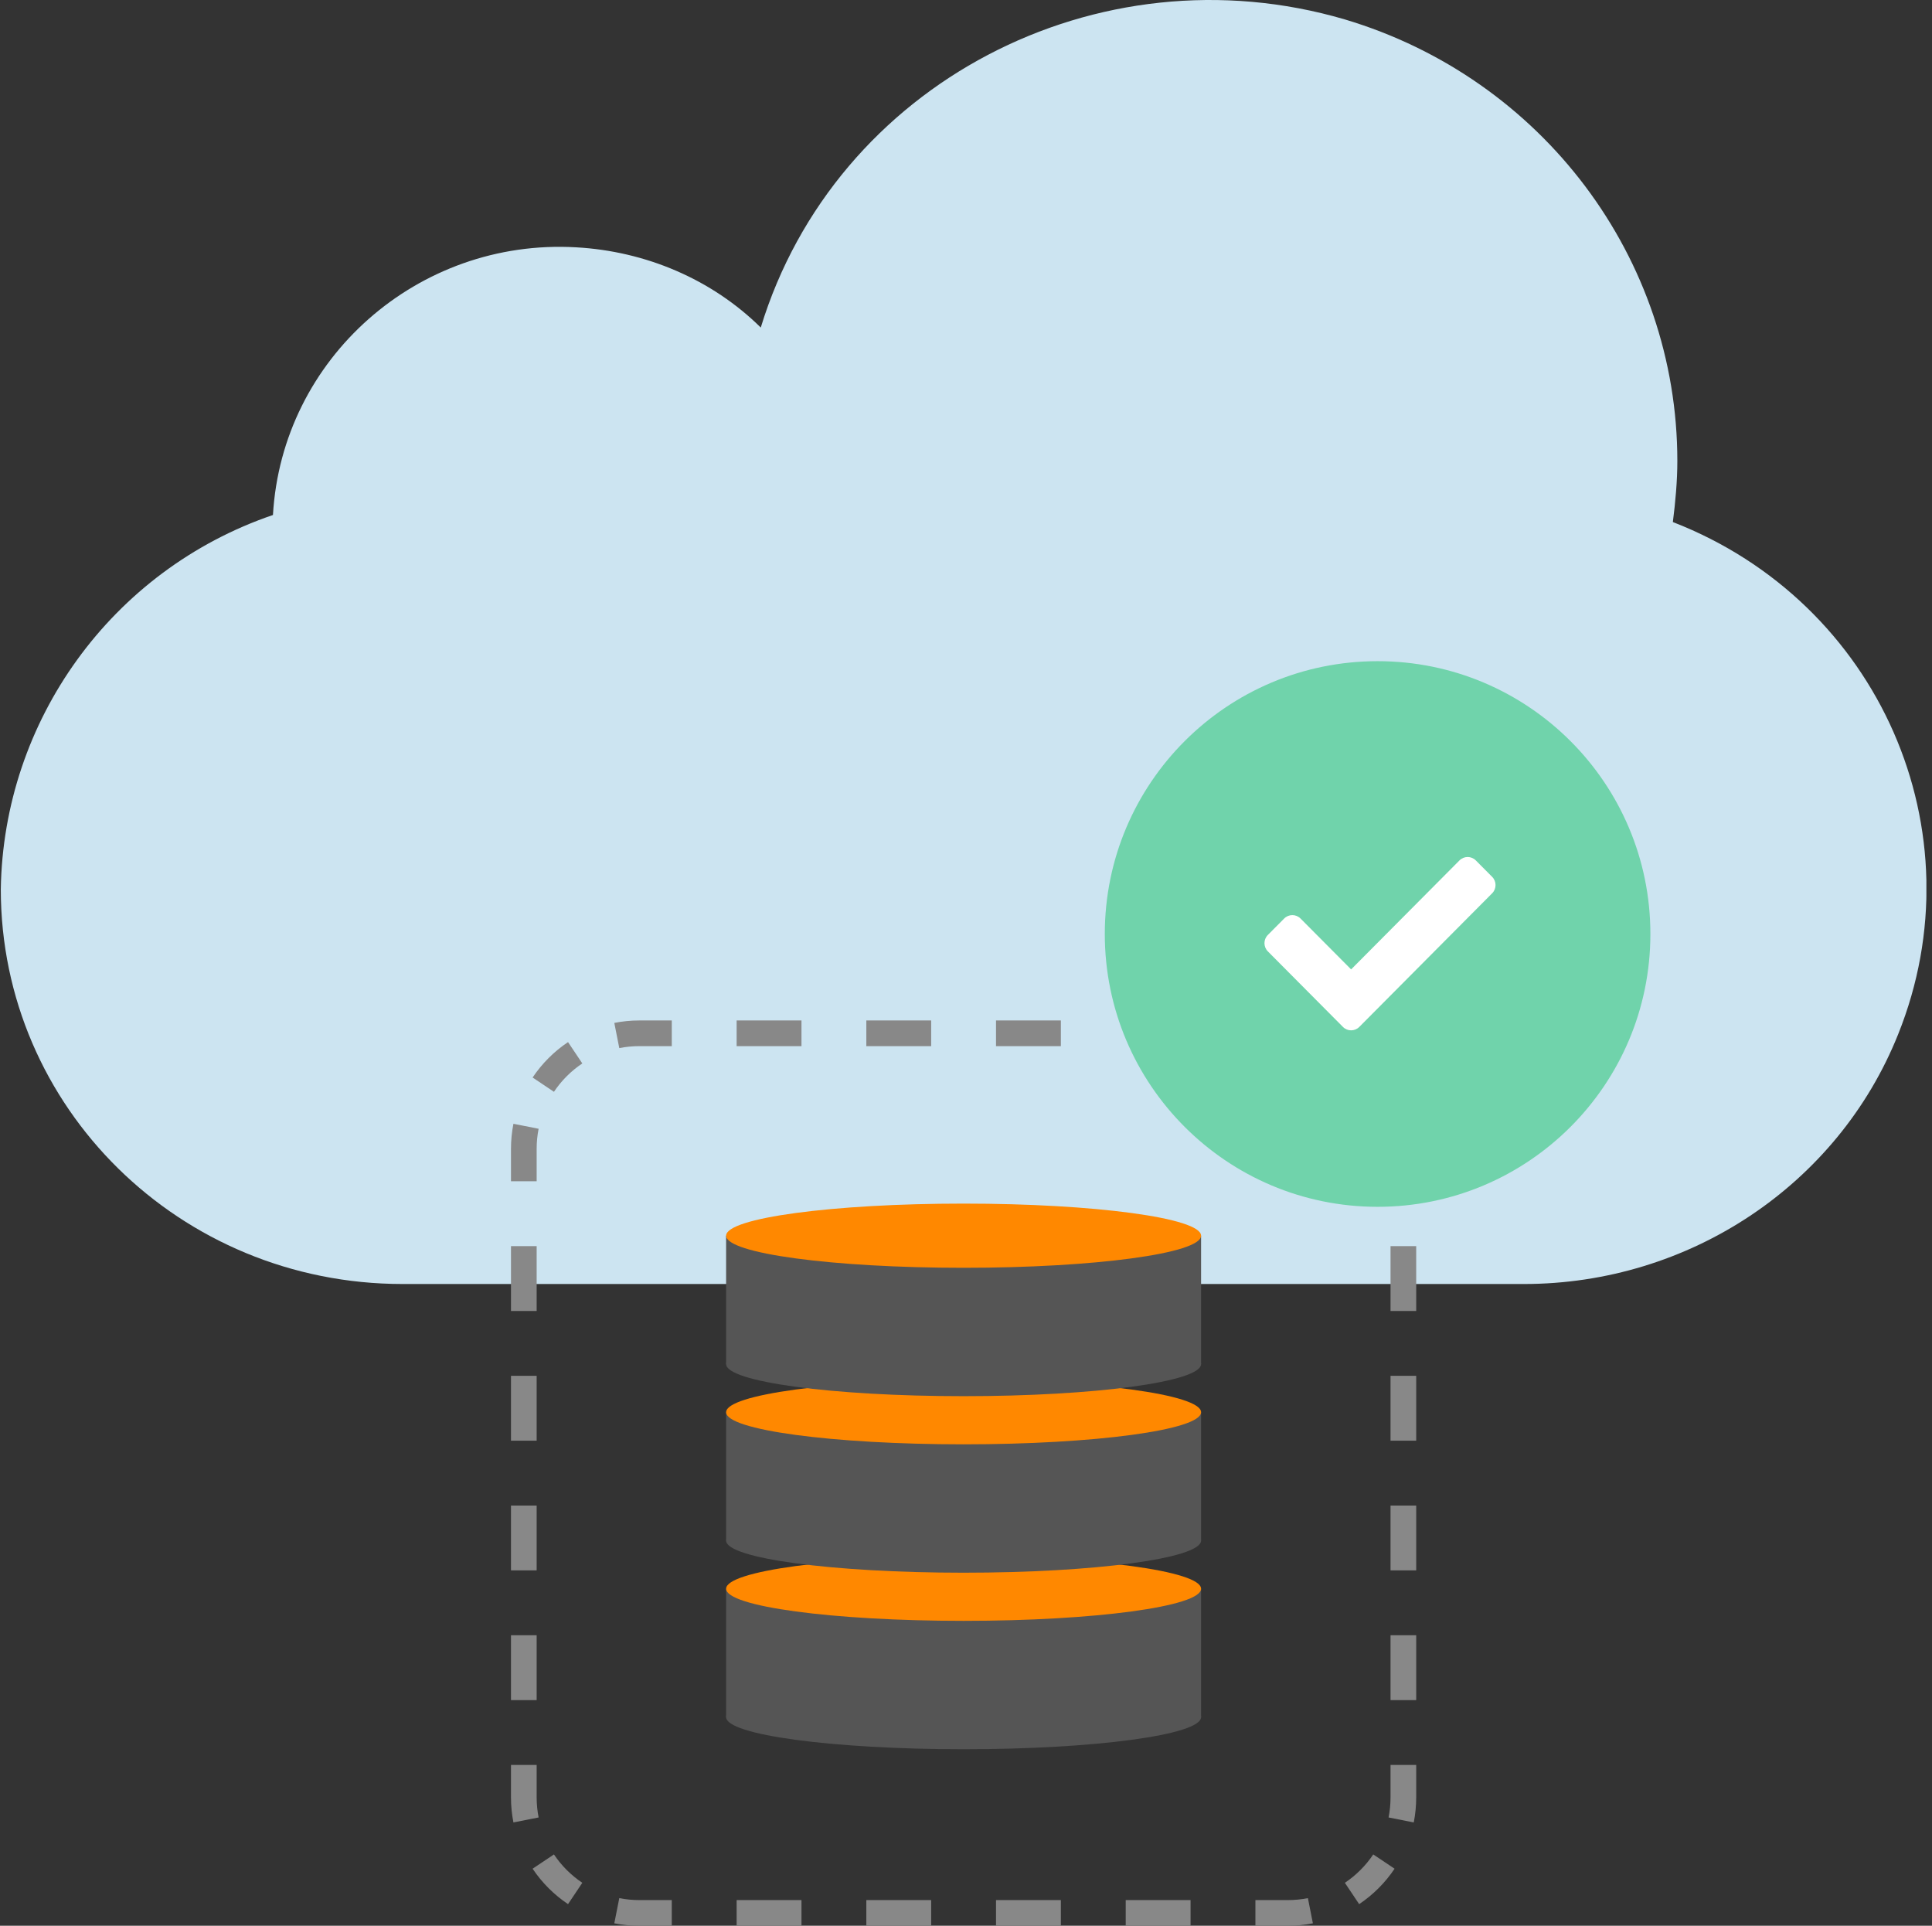
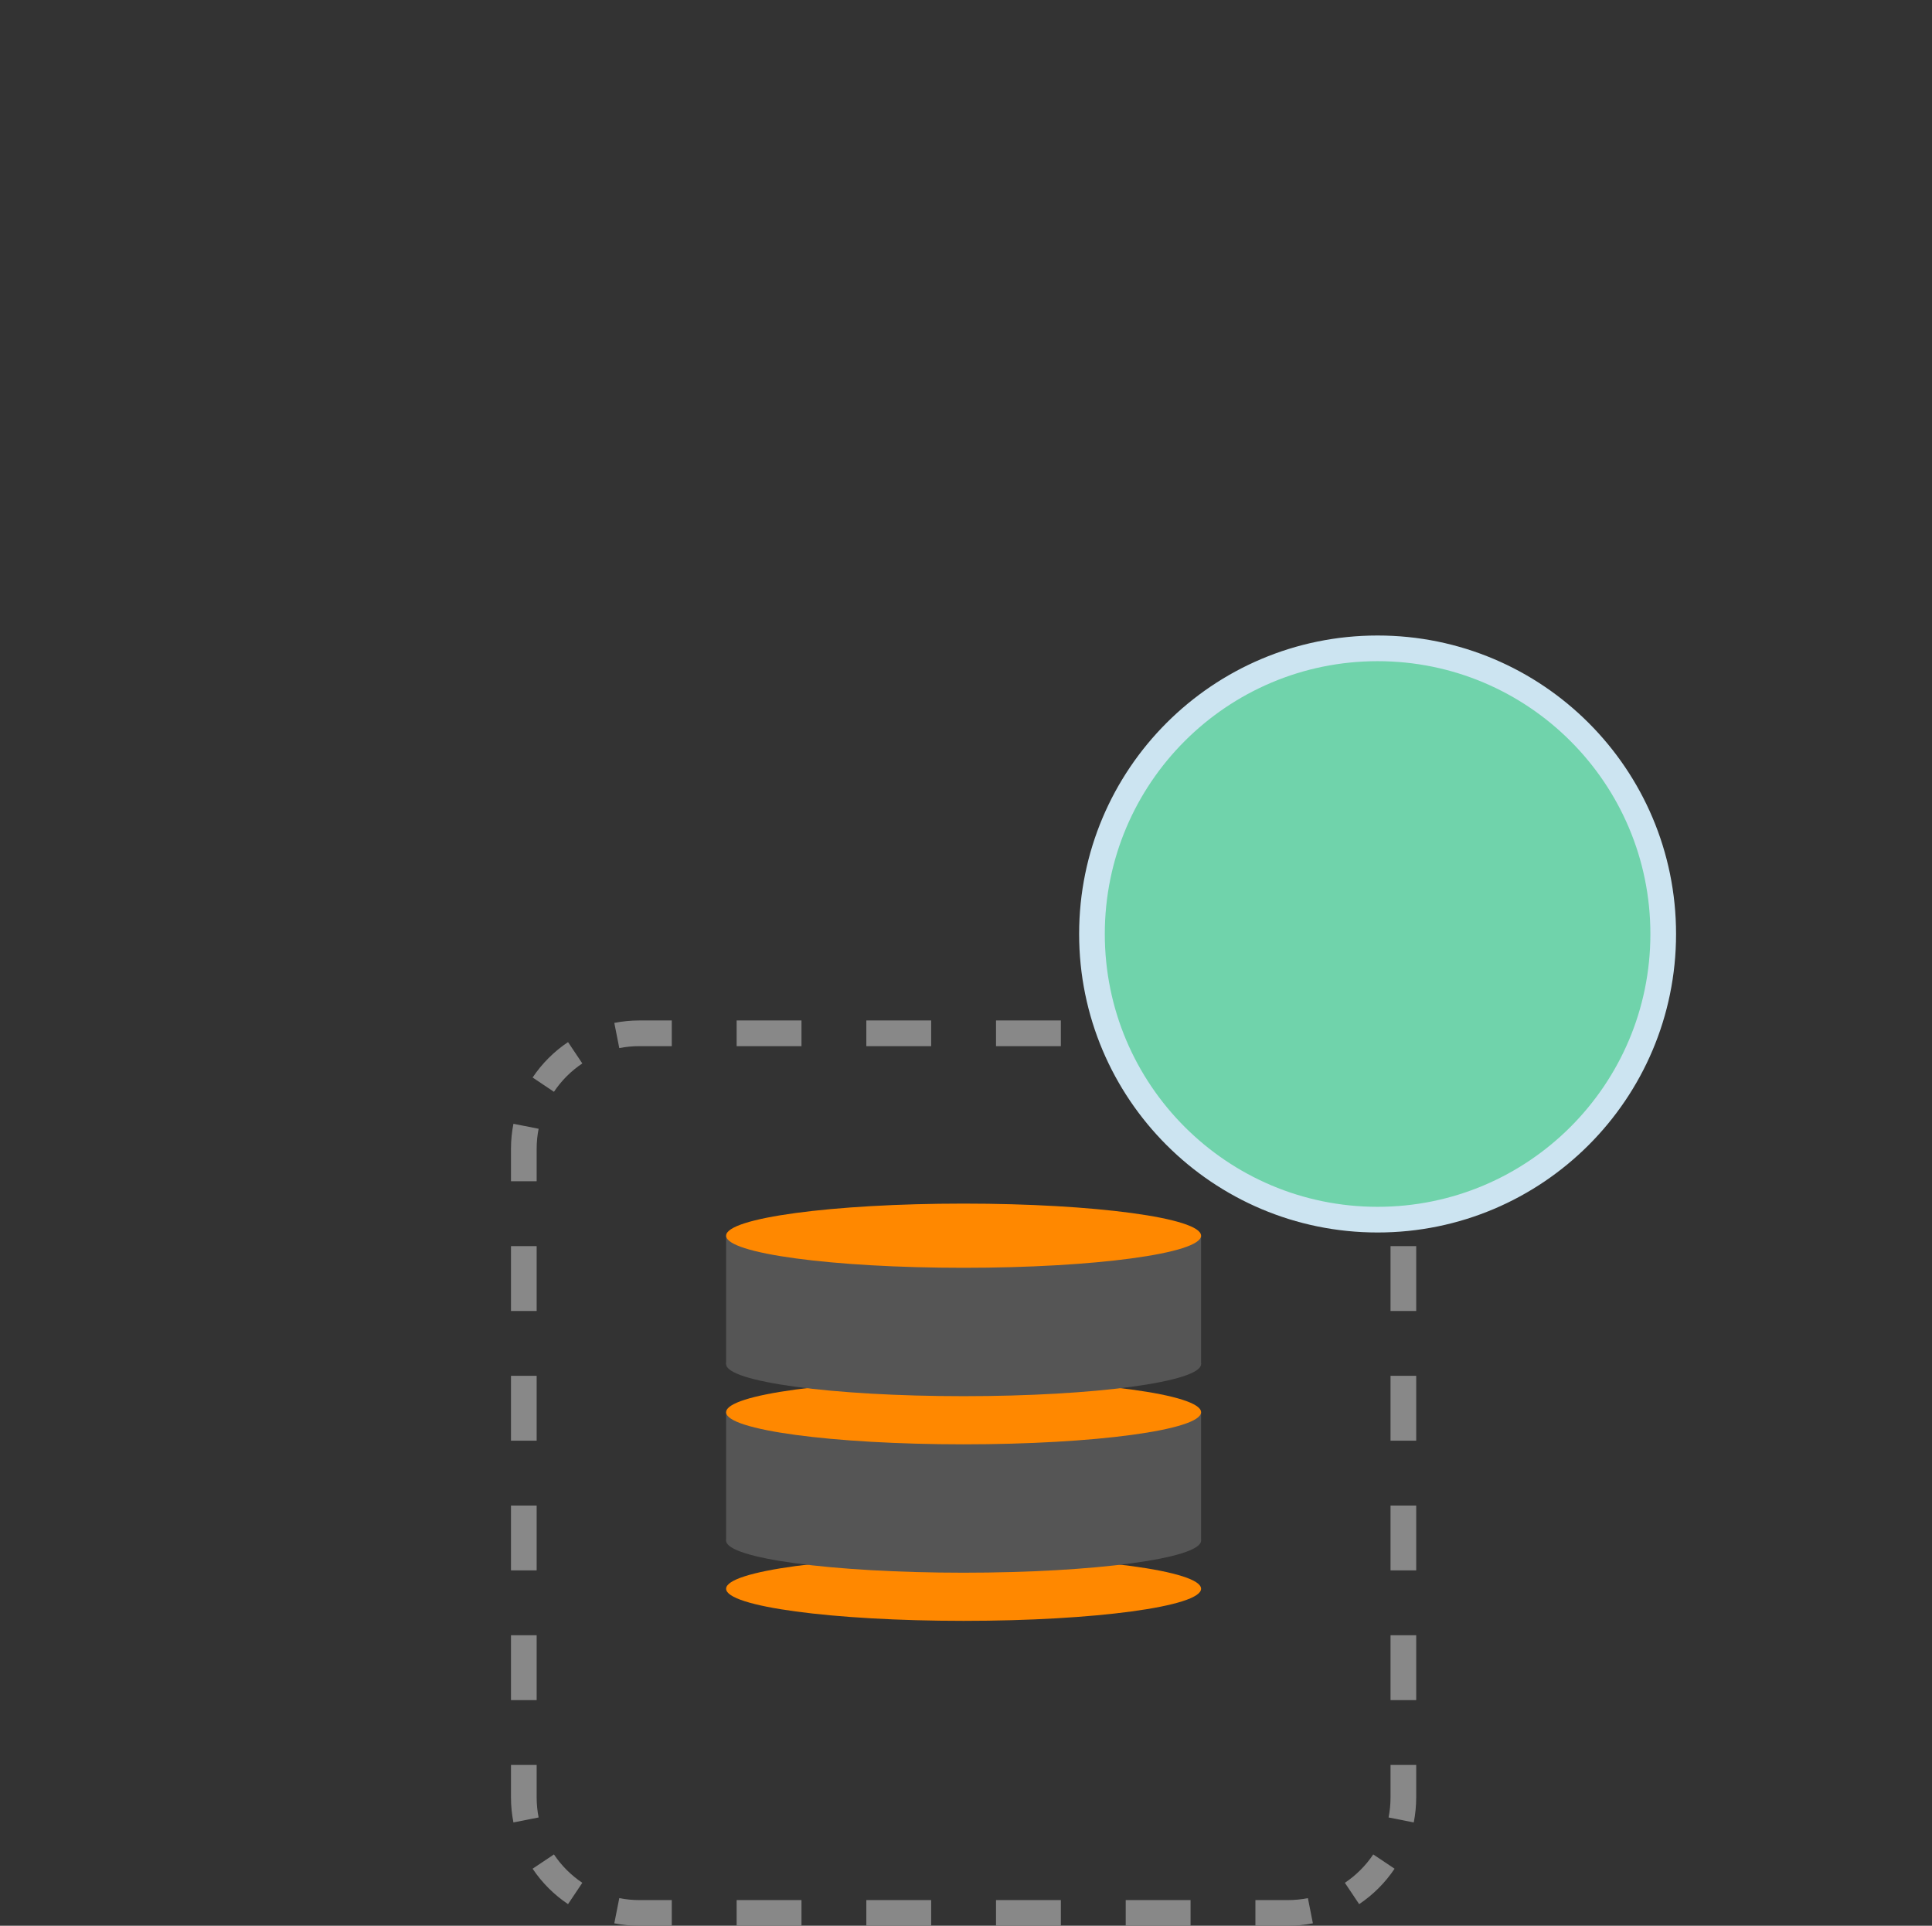
<svg xmlns="http://www.w3.org/2000/svg" width="301" height="300" viewBox="0 0 301 300" fill="none">
  <rect x="0" y="0" width="301" height="300" fill="#333333" stroke="none" />
  <g clip-path="url(#clip0_3217_19)">
-     <path d="M0.125 138.526C0.125 172.526 28.025 200.026 62.725 200.026H237.425C263.125 200.026 286.325 184.626 295.725 161.126C308.425 129.526 292.825 93.826 260.625 81.326C261.025 78.226 261.325 74.926 261.325 71.826C261.325 40.226 240.325 12.226 209.525 3.026C171.025 -8.274 130.125 13.026 118.525 51.026C110.925 43.526 100.625 39.126 89.725 38.526C65.125 37.126 43.925 55.826 42.525 80.226C17.325 88.826 0.525 112.326 0.125 138.526Z" fill="#CCE4F1" />
-     <path d="M150.125 272.5C170.56 272.5 187.125 270.261 187.125 267.5C187.125 264.739 170.56 262.5 150.125 262.5C129.69 262.5 113.125 264.739 113.125 267.5C113.125 270.261 129.69 272.5 150.125 272.5Z" fill="#555555" />
-     <path d="M187.125 247.5H113.125V267.5H187.125V247.5Z" fill="#555555" />
    <path d="M150.125 252.5C170.56 252.5 187.125 250.261 187.125 247.5C187.125 244.739 170.56 242.5 150.125 242.5C129.69 242.5 113.125 244.739 113.125 247.5C113.125 250.261 129.69 252.5 150.125 252.5Z" fill="#FF8800" />
    <path d="M150.125 245C170.56 245 187.125 242.761 187.125 240C187.125 237.239 170.56 235 150.125 235C129.69 235 113.125 237.239 113.125 240C113.125 242.761 129.69 245 150.125 245Z" fill="#555555" />
    <path d="M187.125 220H113.125V240H187.125V220Z" fill="#555555" />
    <path d="M150.125 225C170.56 225 187.125 222.761 187.125 220C187.125 217.239 170.56 215 150.125 215C129.69 215 113.125 217.239 113.125 220C113.125 222.761 129.69 225 150.125 225Z" fill="#FF8800" />
    <path d="M150.125 217.5C170.56 217.5 187.125 215.261 187.125 212.5C187.125 209.739 170.56 207.5 150.125 207.5C129.69 207.5 113.125 209.739 113.125 212.5C113.125 215.261 129.69 217.5 150.125 217.5Z" fill="#555555" />
    <path d="M187.125 192.5H113.125V212.5H187.125V192.5Z" fill="#555555" />
    <path d="M150.125 197.5C170.56 197.5 187.125 195.261 187.125 192.5C187.125 189.739 170.56 187.5 150.125 187.5C129.69 187.5 113.125 189.739 113.125 192.5C113.125 195.261 129.69 197.5 150.125 197.5Z" fill="#FF8800" />
    <path fill-rule="evenodd" clip-rule="evenodd" d="M95.707 299.619L96.483 295.695C97.492 295.895 98.537 296 99.61 296H104.662V300H99.61C98.275 300 96.969 299.869 95.707 299.619ZM195.589 300V296H200.64C201.714 296 202.759 295.895 203.767 295.695L204.543 299.619C203.281 299.869 201.976 300 200.64 300H195.589ZM211.752 296.631L209.527 293.307C211.274 292.138 212.778 290.634 213.948 288.887L217.271 291.112C215.811 293.293 213.933 295.171 211.752 296.631ZM220.64 184.022H216.64V178.97C216.64 177.897 216.535 176.851 216.336 175.843L220.259 175.067C220.509 176.329 220.64 177.635 220.64 178.97V184.022ZM217.271 167.858L213.948 170.083C212.778 168.337 211.274 166.832 209.527 165.663L211.752 162.339C213.933 163.799 215.811 165.677 217.271 167.858ZM104.662 158.97H99.61C98.275 158.97 96.969 159.101 95.707 159.351L96.483 163.275C97.492 163.075 98.537 162.97 99.61 162.97H104.662V158.97ZM88.498 162.339L90.723 165.663C88.977 166.832 87.472 168.337 86.303 170.083L82.979 167.858C84.439 165.677 86.317 163.799 88.498 162.339ZM79.61 274.949H83.61V280C83.61 281.074 83.716 282.119 83.915 283.127L79.991 283.903C79.741 282.641 79.61 281.336 79.61 280V274.949ZM82.979 291.112L86.303 288.887C87.472 290.634 88.977 292.138 90.723 293.307L88.498 296.631C86.317 295.171 84.439 293.293 82.979 291.112ZM79.61 264.846H83.61V254.743H79.61V264.846ZM79.61 244.64H83.61V234.537H79.61V244.64ZM79.61 224.434H83.61V214.331H79.61V224.434ZM79.61 204.228H83.61V194.125H79.61V204.228ZM79.61 184.022H83.61V178.97C83.61 177.897 83.716 176.851 83.915 175.843L79.991 175.067C79.741 176.329 79.61 177.635 79.61 178.97V184.022ZM114.765 158.97V162.97H124.868V158.97H114.765ZM134.971 158.97V162.97H145.074V158.97H134.971ZM155.177 158.97V162.97H165.28V158.97H155.177ZM175.383 158.97V162.97H185.486V158.97H175.383ZM195.589 158.97V162.97H200.64C201.714 162.97 202.759 163.075 203.767 163.275L204.543 159.351C203.281 159.101 201.976 158.97 200.64 158.97H195.589ZM220.64 194.125H216.64V204.228H220.64V194.125ZM220.64 214.331H216.64V224.434H220.64V214.331ZM220.64 234.537H216.64V244.64H220.64V234.537ZM220.64 254.743H216.64V264.846H220.64V254.743ZM220.64 274.949H216.64V280C216.64 281.074 216.535 282.119 216.336 283.127L220.259 283.903C220.509 282.641 220.64 281.336 220.64 280V274.949ZM185.486 300V296H175.383V300H185.486ZM165.28 300V296H155.177V300H165.28ZM145.074 300V296H134.971V300H145.074ZM124.868 300V296H114.765V300H124.868Z" fill="#888888" />
    <path d="M214.625 190C239.202 190 259.125 170.077 259.125 145.5C259.125 120.923 239.202 101 214.625 101C190.048 101 170.125 120.923 170.125 145.5C170.125 170.077 190.048 190 214.625 190Z" fill="#70D3AB" stroke="#CCE4F1" stroke-width="4" />
-     <path d="M209.227 159.977L197.527 148.209C196.824 147.502 196.824 146.356 197.527 145.649L200.073 143.089C200.776 142.382 201.915 142.382 202.618 143.089L210.5 151.016L227.382 134.037C228.085 133.33 229.224 133.33 229.927 134.037L232.473 136.597C233.176 137.304 233.176 138.451 232.473 139.158L211.773 159.977C211.07 160.684 209.93 160.684 209.227 159.977V159.977Z" fill="white" />
  </g>
  <defs>
    <clipPath id="clip0_3217_19">
      <rect width="300" height="300" fill="white" transform="translate(0.125)" />
    </clipPath>
  </defs>
</svg>